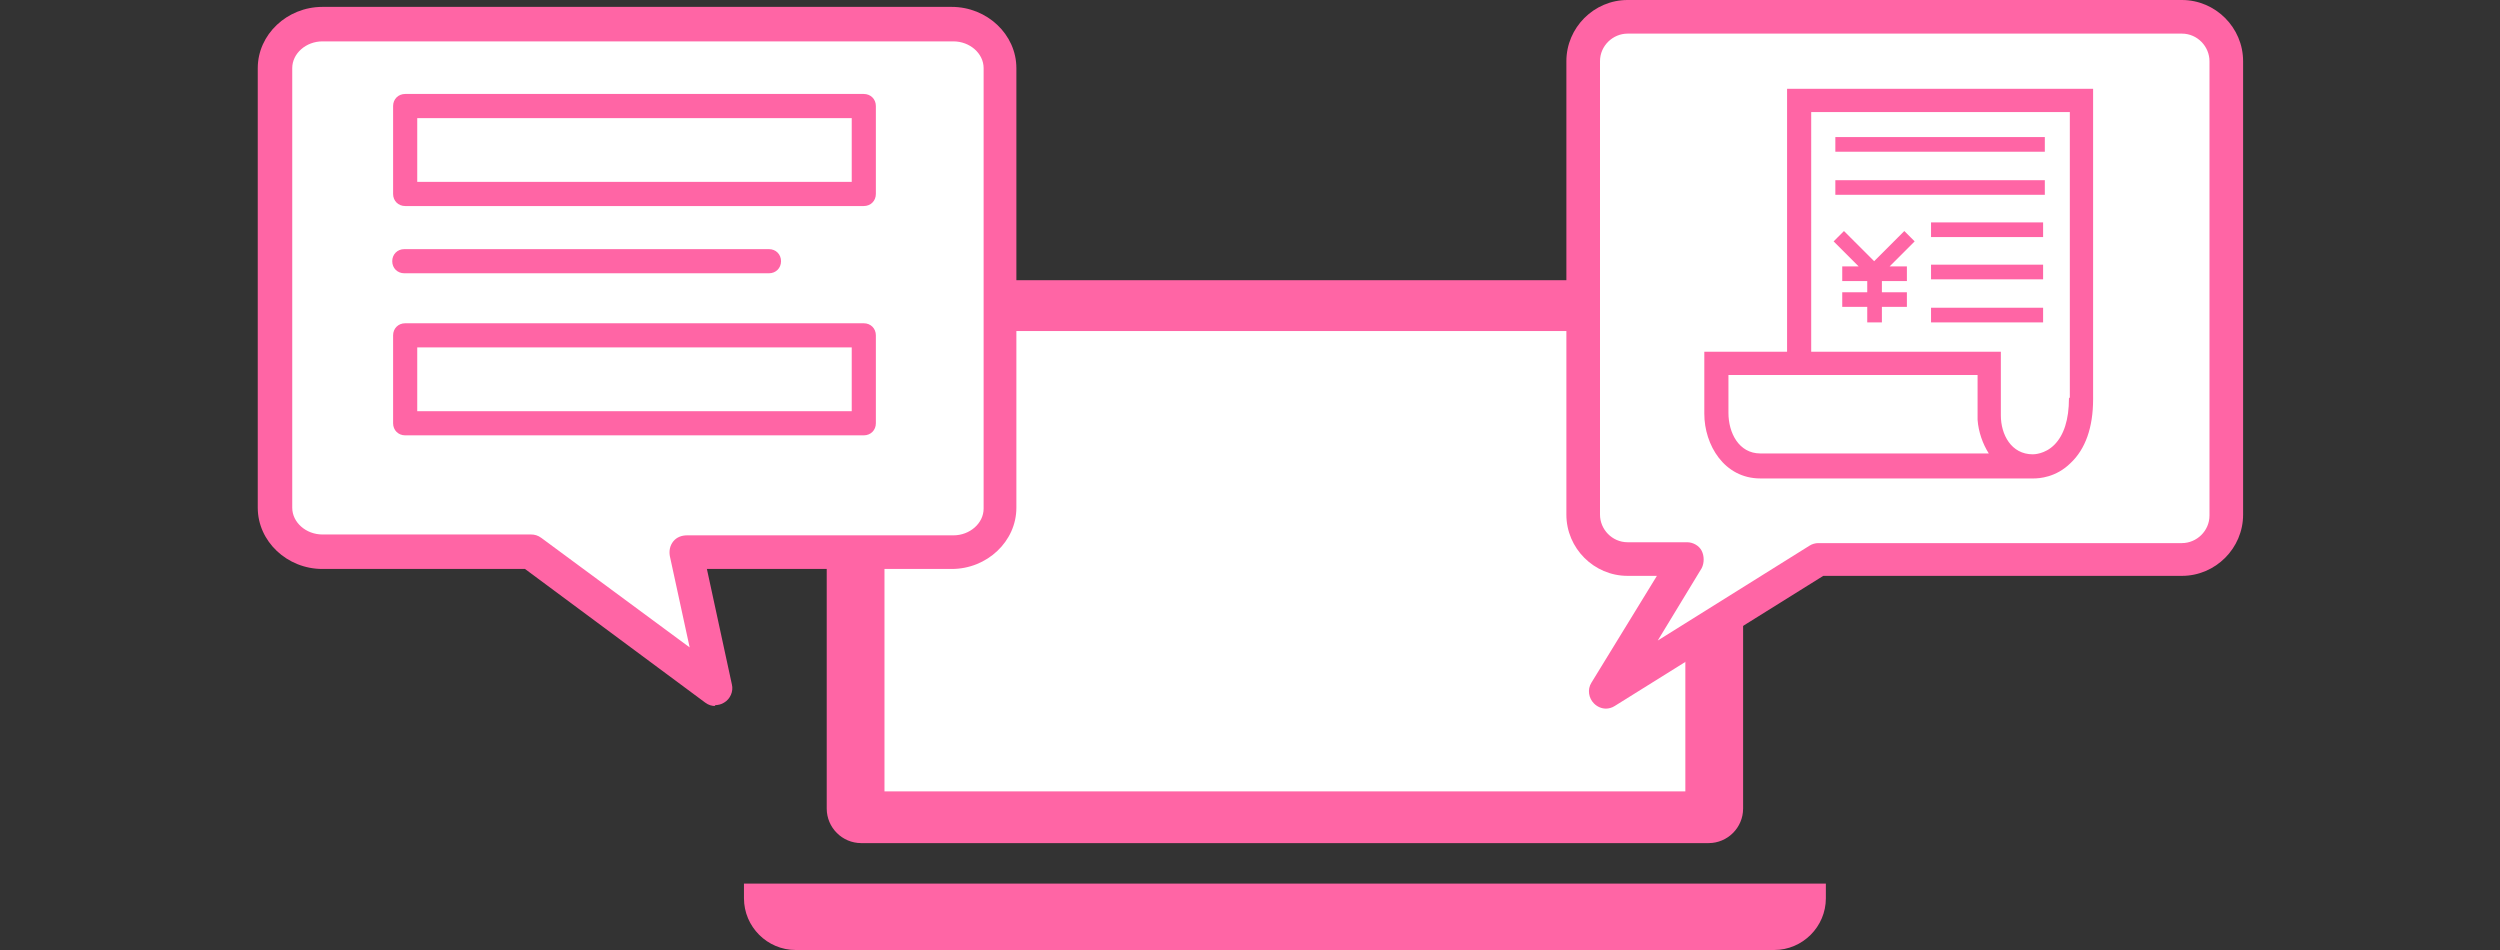
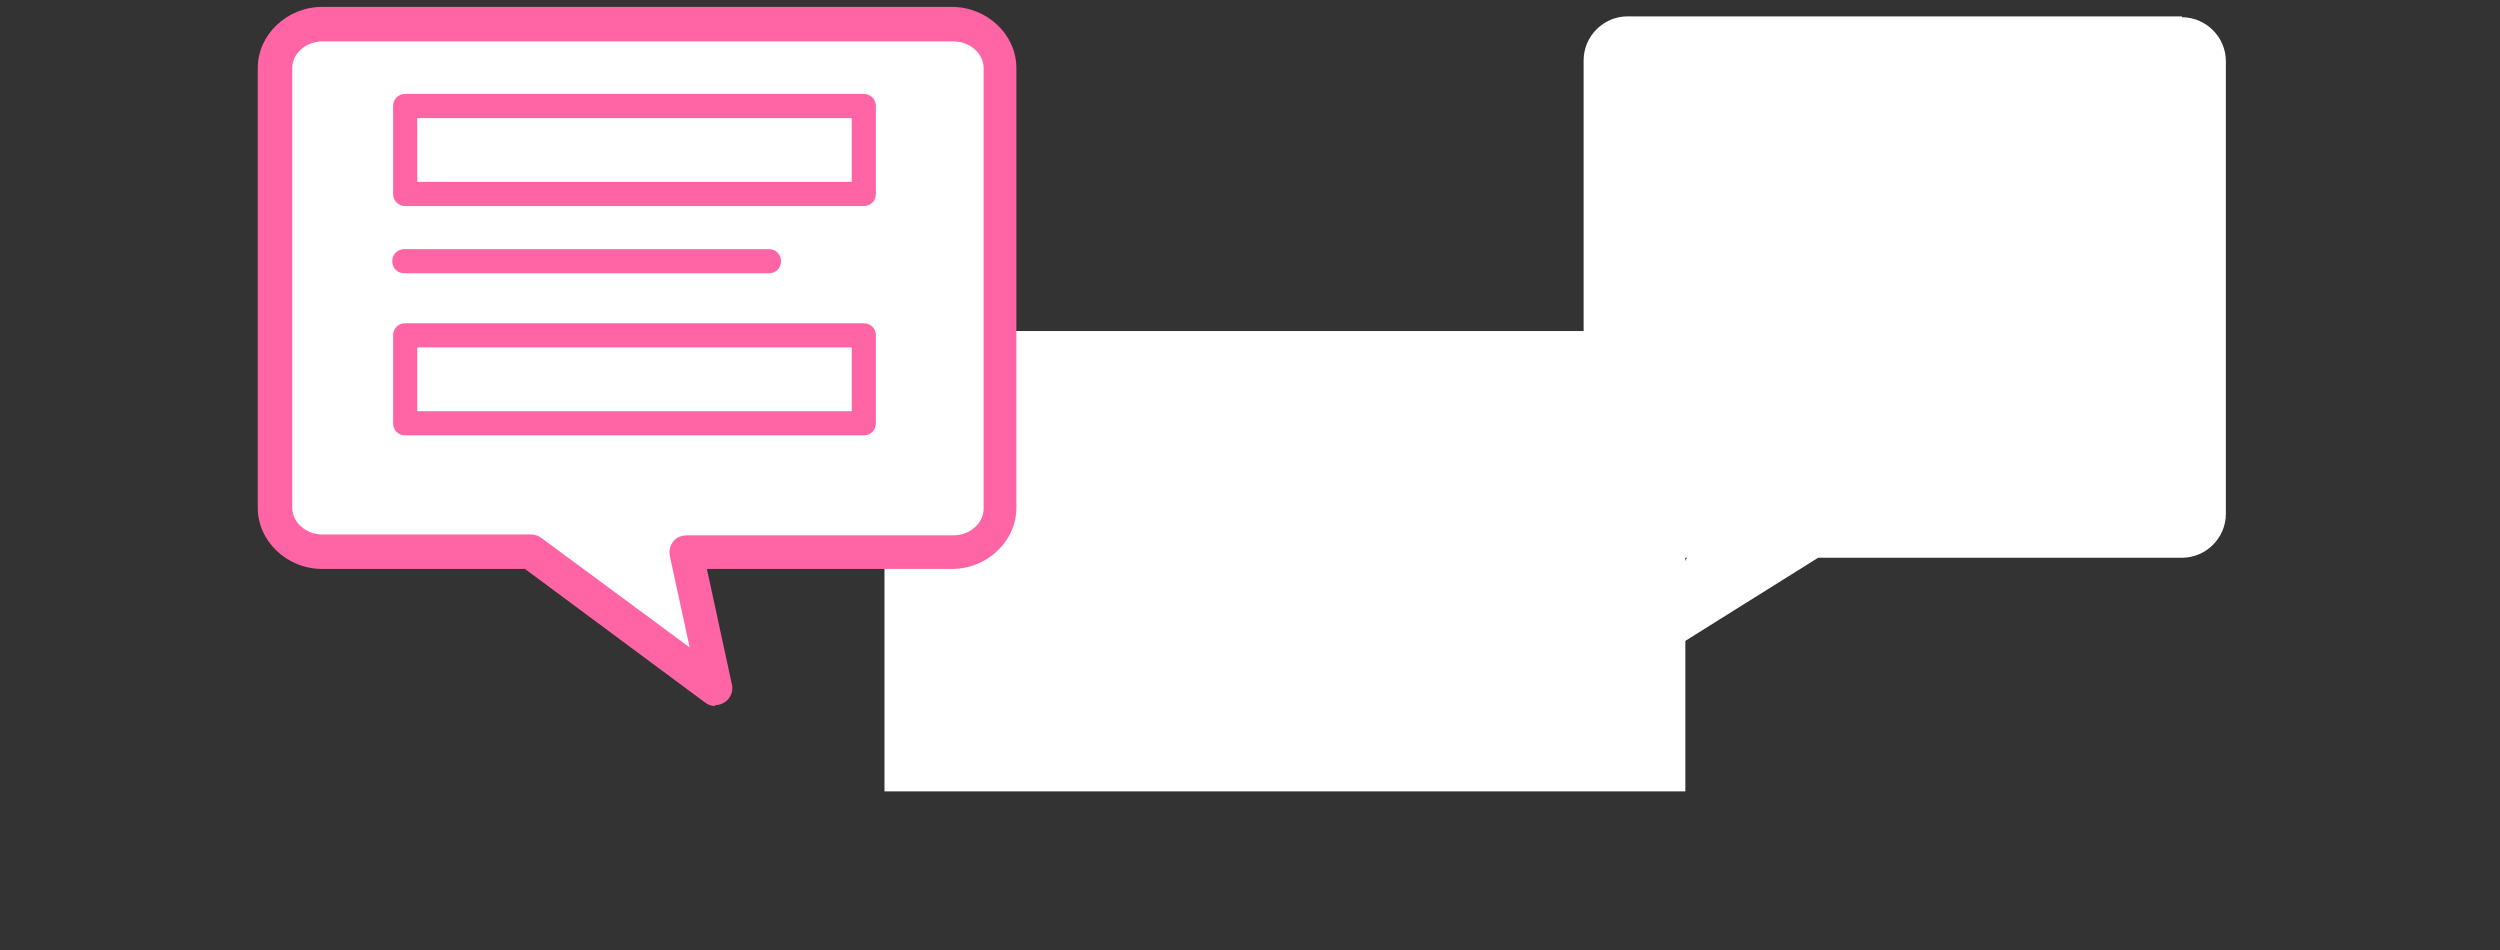
<svg xmlns="http://www.w3.org/2000/svg" id="_レイアウト" data-name="レイアウト" width="290" height="110.2" viewBox="0 0 290 110.2">
  <rect x="0" y="0" width="290" height="110.2" fill="#333333" stroke="none" />
-   <path d="M198.2,32.5h-98.3c-2.2,0-4,1.8-4,4v57.3c0,2.2,1.8,4,4,4h98.3c2.2,0,4-1.8,4-4v-57.3c0-2.2-1.8-4-4-4" fill="#ff65a5" stroke-width="0" />
  <rect x="102.6" y="38.4" width="92.9" height="53.4" fill="#fff" stroke-width="0" />
-   <path d="M205.8,110.2h-113.5c-3.3,0-6-2.7-6-6v-1.7h125.5v1.7c0,3.3-2.7,6-6,6" fill="#ff65a5" stroke-width="0" />
  <path d="M253.1,1.9h-64.3c-2.8,0-5.1,2.3-5.1,5.1v52.6c0,2.8,2.3,5.1,5.1,5.1h6.9l-9.4,15.4,24.6-15.4h42.2c2.8,0,5.1-2.3,5.1-5.1V7.1c0-2.8-2.3-5.1-5.1-5.1" fill="#fff" stroke-width="0" />
-   <path d="M186.3,82.2c-.5,0-1-.2-1.4-.6-.6-.6-.8-1.6-.3-2.4l7.6-12.4h-3.4c-3.9,0-7.1-3.2-7.1-7.1V7.1c0-3.9,3.2-7.1,7.1-7.1h64.3c3.9,0,7.1,3.2,7.1,7.1v52.6c0,3.9-3.2,7.1-7.1,7.1h-41.6l-24.2,15.1c-.3.2-.7.3-1,.3ZM188.8,3.9c-1.7,0-3.2,1.4-3.2,3.2v52.6c0,1.7,1.4,3.2,3.2,3.2h6.9c.7,0,1.4.4,1.7,1,.3.6.3,1.4,0,2l-5.1,8.4,17.6-11c.3-.2.7-.3,1-.3h42.2c1.7,0,3.2-1.4,3.2-3.2V7.1c0-1.7-1.4-3.2-3.2-3.2h-64.3Z" fill="#ff65a5" stroke-width="0" />
-   <path d="M237.2,15.9h-24.3v1.7h24.3v-1.7ZM237.2,20.9h-24.3v1.7h24.3v-1.7ZM224,27.5h13v-1.7h-13v1.7ZM224,32.4h13v-1.7h-13v1.7ZM224,37.4h13v-1.7h-13v1.7ZM207.3,10.3v30.5h-9.6v7.2c0,3.6,2.3,7.5,6.5,7.5h31.6s0,0,.1,0c.6,0,2.6-.1,4.3-1.8,1.7-1.6,2.6-4.1,2.6-7.4V10.3h-35.5ZM204.2,52.6c-2.5,0-3.7-2.4-3.7-4.7v-4.4h28.9v5.2h0c.1,1.4.6,2.8,1.3,3.9h-26.5ZM240,46.2c0,2.5-.6,4.3-1.7,5.4-1.1,1.1-2.4,1.1-2.5,1.1,0,0,0,0,0,0h0c-2.5,0-3.7-2.3-3.7-4.5v-7.4h-22V13h30v33.1ZM213.7,30.9v1.7h2.9v1.3h-2.9v1.7h2.9v1.8h1.7v-1.8h2.9v-1.7h-2.9v-1.3h2.9v-1.7h-2l2.9-2.9-1.2-1.2-3.5,3.5-3.5-3.5-1.2,1.2,2.9,2.9h-2Z" fill="#ff65a5" stroke-width="0" />
  <path d="M115.9,17.2V7.9c0-2.8-2.5-5.1-5.5-5.1H37.4c-3,0-5.5,2.3-5.5,5.1v51c0,2.8,2.5,5.1,5.5,5.1h26.9l17.9,13.8-2.6-13.8h30.9c3,0,5.5-2.3,5.5-5.1V17.2Z" fill="#fff" stroke-width="0" />
  <path d="M83,81.9c-.4,0-.8-.1-1.2-.4l-20.9-15.5h-23.5c-4.1,0-7.5-3.2-7.5-7.1V7.9c0-3.9,3.4-7.1,7.5-7.1h73c4.1,0,7.5,3.2,7.5,7.1v51c0,3.9-3.4,7.1-7.5,7.1h-28.4l2.9,13.4c.2.8-.2,1.7-.9,2.1-.3.2-.7.3-1.1.3ZM37.4,4.8c-1.9,0-3.5,1.4-3.5,3.1v51c0,1.7,1.6,3.1,3.5,3.1h24.2c.4,0,.8.1,1.2.4l17.2,12.7-2.3-10.6c-.1-.6,0-1.2.4-1.7.4-.5,1-.7,1.6-.7h30.9c1.9,0,3.5-1.4,3.5-3.1V7.9c0-1.7-1.6-3.1-3.5-3.1H37.4Z" fill="#ff65a5" stroke-width="0" />
  <path d="M89.2,31.7h-42.3c-.8,0-1.4-.6-1.4-1.4s.6-1.4,1.4-1.4h42.3c.8,0,1.4.6,1.4,1.4s-.6,1.4-1.4,1.4Z" fill="#ff65a5" stroke-width="0" />
  <path d="M100.2,23.9h-53.2c-.8,0-1.4-.6-1.4-1.4v-10.2c0-.8.6-1.4,1.4-1.4h53.2c.8,0,1.4.6,1.4,1.4v10.2c0,.8-.6,1.4-1.4,1.4ZM48.4,21.1h50.4v-7.4h-50.4v7.4Z" fill="#ff65a5" stroke-width="0" />
  <path d="M100.2,50.5h-53.2c-.8,0-1.4-.6-1.4-1.4v-10.2c0-.8.6-1.4,1.4-1.4h53.2c.8,0,1.4.6,1.4,1.4v10.2c0,.8-.6,1.4-1.4,1.4ZM48.4,47.7h50.4v-7.4h-50.4v7.4Z" fill="#ff65a5" stroke-width="0" />
</svg>